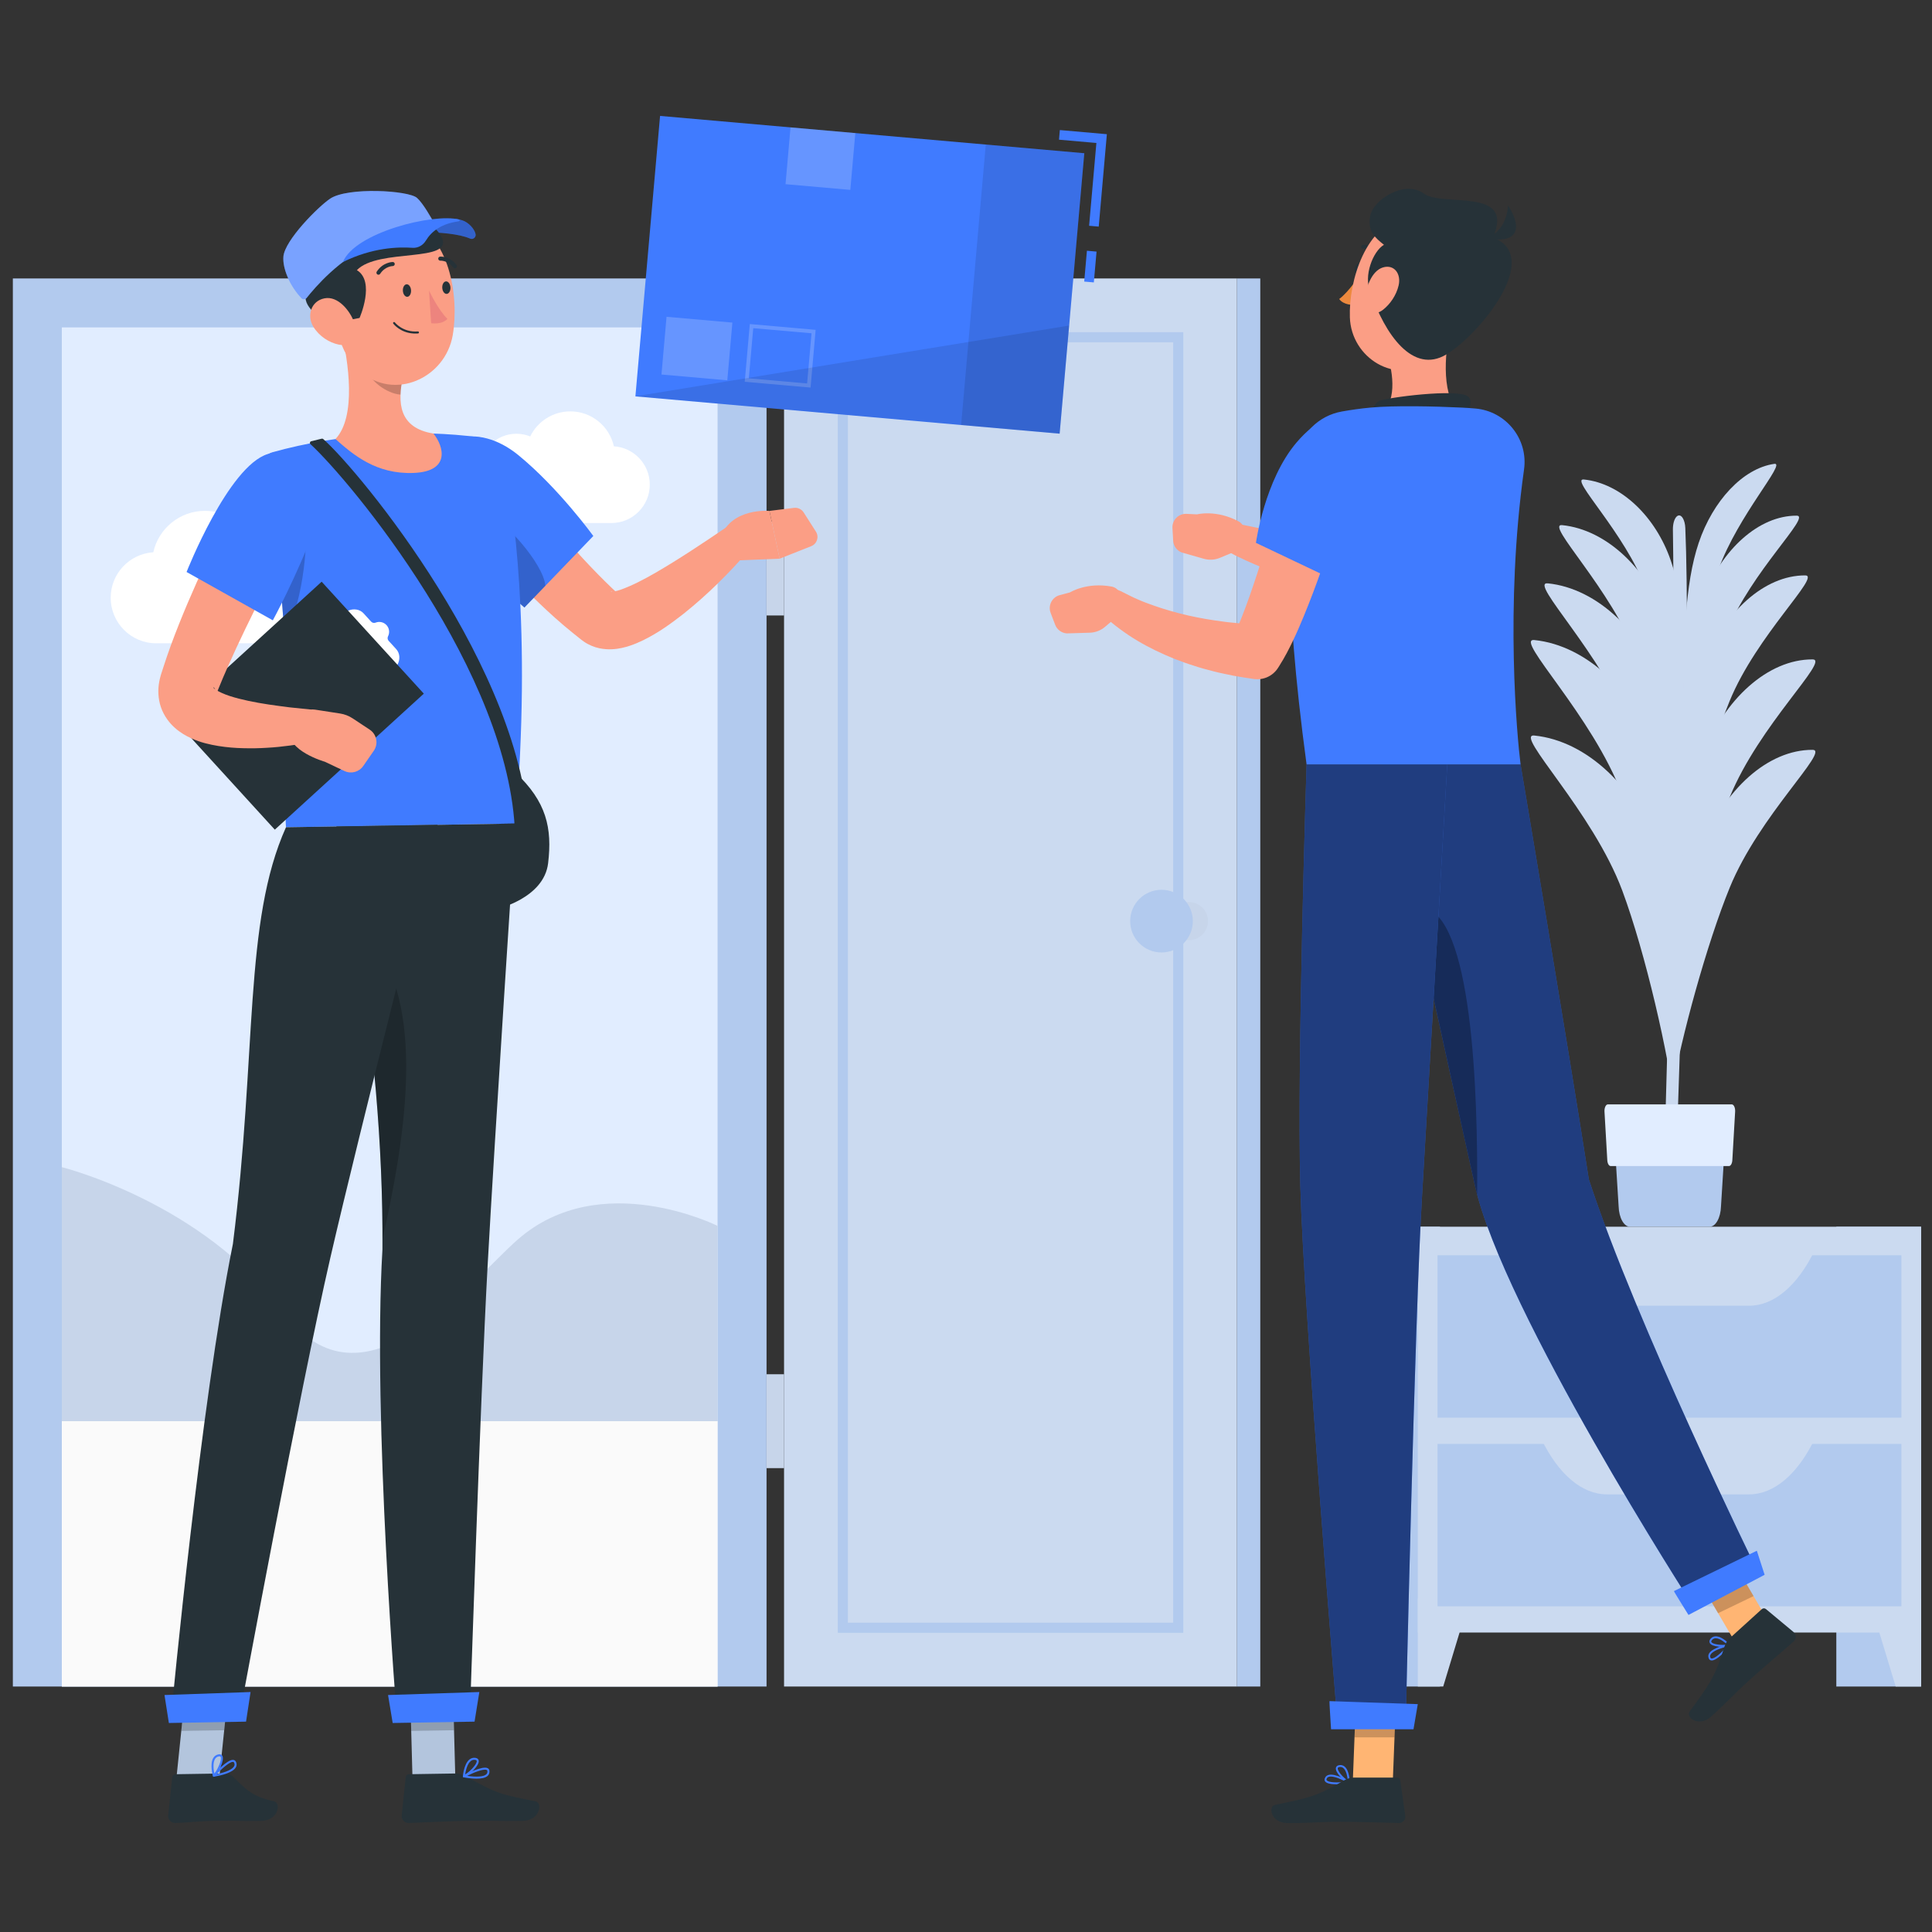
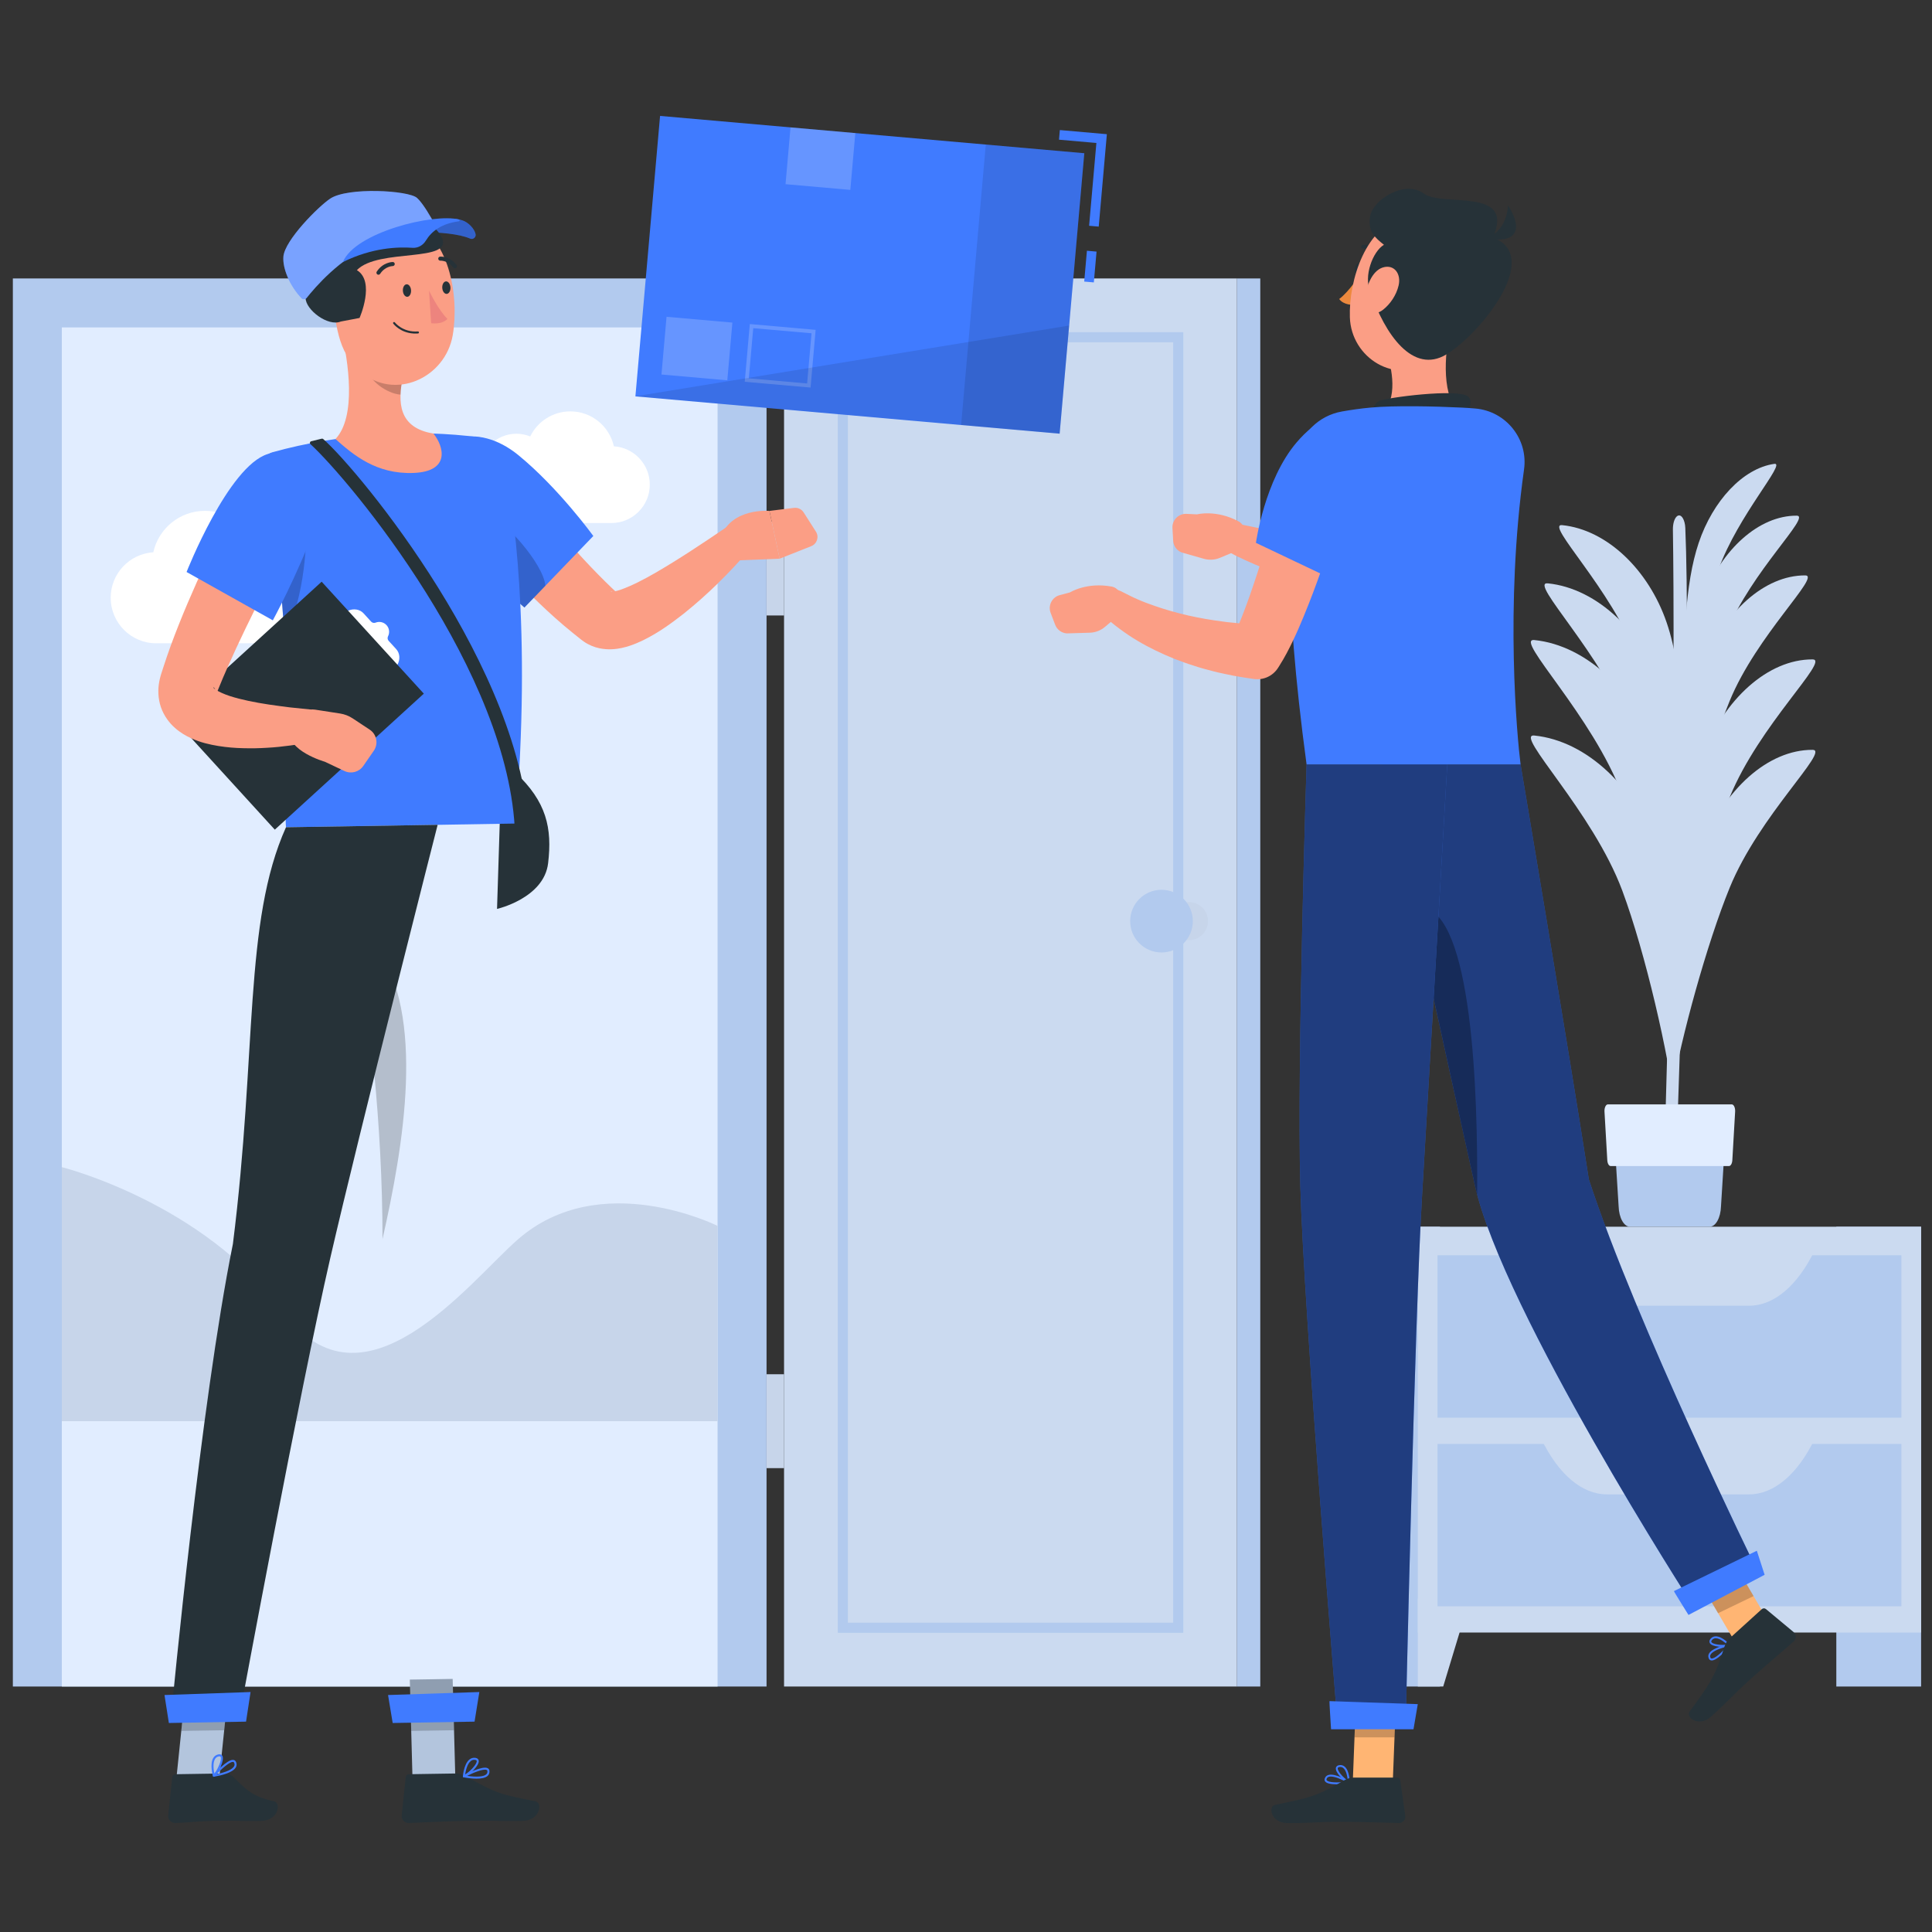
<svg xmlns="http://www.w3.org/2000/svg" width="200" height="200" viewBox="0 0 200 200" fill="none">
  <rect x="0" y="0" width="200" height="200" fill="#333333" stroke="none" />
  <path d="M79.353 174.589L79.353 28.825L1.331 28.825L1.331 174.589L79.353 174.589Z" fill="#B2CAEE" />
  <path d="M81.167 63.713V53.993H79.355V63.713H81.167Z" fill="#C7D5EA" />
  <path d="M81.167 151.981V142.261H79.355V151.981H81.167Z" fill="#C7D5EA" />
  <path d="M128.053 174.588L128.053 28.825L81.165 28.825L81.165 174.588H128.053Z" fill="#CBDAF0" />
  <path d="M121.971 168.505L121.971 34.908L87.25 34.908L87.25 168.505H121.971Z" stroke="#B2CAEE" stroke-width="1.046" stroke-miterlimit="10" />
  <path d="M130.463 174.589L130.463 28.825H128.053L128.053 174.589H130.463Z" fill="#B2CAEE" />
  <path d="M74.284 33.894H6.4V174.588H74.284V33.894Z" fill="#E1EDFF" />
  <path d="M32.374 60.126C32.353 57.639 30.332 55.63 27.84 55.63C27.24 55.63 26.667 55.748 26.143 55.959C25.252 54.137 23.381 52.883 21.217 52.883C18.6 52.883 16.413 54.718 15.869 57.172C13.407 57.331 11.459 59.376 11.459 61.877C11.459 64.482 13.571 66.594 16.176 66.594H31.184C33.031 66.594 34.528 65.097 34.528 63.251C34.527 61.824 33.633 60.606 32.374 60.126Z" fill="white" />
  <path d="M49.634 48.692C49.651 46.596 51.356 44.902 53.456 44.902C53.962 44.902 54.445 45.001 54.887 45.179C55.638 43.643 57.215 42.586 59.039 42.586C61.246 42.586 63.09 44.133 63.549 46.202C65.624 46.335 67.266 48.059 67.266 50.168C67.266 52.364 65.486 54.144 63.29 54.144H50.638C49.081 54.144 47.819 52.883 47.819 51.326C47.819 50.123 48.573 49.096 49.634 48.692Z" fill="white" />
-   <path d="M74.284 147.12H6.4V174.588H74.284V147.12Z" fill="#FAFAFA" />
  <path d="M53.601 128.313C48.565 132.721 37.587 147.12 29.336 135.804C21.085 124.488 6.4 120.822 6.4 120.822V147.12H74.284V126.904C74.284 126.904 62.161 120.822 53.601 128.313Z" fill="#C7D5EA" />
  <path d="M125.048 95.355C125.048 96.444 124.165 97.327 123.076 97.327C121.987 97.327 121.104 96.444 121.104 95.355C121.104 94.265 121.987 93.382 123.076 93.382C124.165 93.382 125.048 94.265 125.048 95.355Z" fill="#C7D5EA" />
  <path d="M123.482 95.354C123.482 97.146 122.03 98.599 120.238 98.599C118.447 98.599 116.994 97.146 116.994 95.354C116.994 93.562 118.447 92.11 120.238 92.11C122.03 92.11 123.482 93.562 123.482 95.354Z" fill="#B2CAEE" />
  <path d="M173.387 122.774C174.317 101.251 174.965 66.327 174.462 54.645C174.445 54.24 174.348 53.875 174.201 53.635C173.767 52.929 173.16 53.641 173.178 54.838C173.267 60.626 173.368 75.092 172.816 100.049C172.542 112.472 172.146 120.979 172.417 122.774H173.387Z" fill="#CBDAF0" />
  <path d="M176.253 78.214C178.475 72.384 183.016 68.239 187.643 68.261C189.46 68.27 182.116 75.042 179.063 82.517C176.69 88.323 174.016 98.09 173.106 103.512C173.695 92.104 174.03 84.044 176.253 78.214Z" fill="#CBDAF0" />
  <path d="M171.605 78.155C169.405 71.744 164.326 66.814 158.831 66.257C156.674 66.038 164.882 74.083 167.945 82.329C170.324 88.734 172.764 99.344 173.435 105.161C173.596 93.088 173.805 84.566 171.605 78.155Z" fill="#CBDAF0" />
  <path d="M176.253 87.576C178.475 81.746 183.016 77.601 187.643 77.623C189.46 77.632 182.116 84.404 179.063 91.879C176.69 97.685 174.016 107.453 173.106 112.875C173.695 101.467 174.03 93.406 176.253 87.576Z" fill="#CBDAF0" />
  <path d="M171.605 88.041C169.405 81.629 164.326 76.7 158.831 76.142C156.674 75.924 164.882 83.969 167.945 92.214C170.324 98.62 172.764 109.23 173.435 115.047C173.596 102.973 173.805 94.452 171.605 88.041Z" fill="#CBDAF0" />
  <path d="M175.851 56.19C177.307 51.861 180.424 48.478 183.679 48.018C184.957 47.837 179.917 53.356 177.906 58.928C176.345 63.256 174.643 70.401 174.104 74.309C174.308 66.224 174.395 60.52 175.851 56.19Z" fill="#CBDAF0" />
-   <path d="M172.957 58.022C171.406 53.504 167.827 50.029 163.955 49.637C162.434 49.483 168.219 55.153 170.377 60.964C172.054 65.478 173.773 72.956 174.247 77.055C174.36 68.546 174.507 62.54 172.957 58.022Z" fill="#CBDAF0" />
  <path d="M176.351 61.81C178.233 56.873 182.078 53.364 185.996 53.382C187.534 53.389 181.316 59.124 178.73 65.453C176.721 70.37 174.457 78.641 173.687 83.231C174.185 73.572 174.469 66.747 176.351 61.81Z" fill="#CBDAF0" />
  <path d="M172.528 64.437C170.665 59.008 166.364 54.834 161.711 54.362C159.884 54.177 166.834 60.989 169.428 67.971C171.443 73.395 173.509 82.379 174.077 87.305C174.213 77.082 174.391 69.867 172.528 64.437Z" fill="#CBDAF0" />
  <path d="M176.477 68.658C178.508 63.332 182.656 59.545 186.883 59.565C188.542 59.572 181.834 65.76 179.044 72.588C176.877 77.893 174.433 86.816 173.603 91.769C174.14 81.347 174.446 73.984 176.477 68.658Z" fill="#CBDAF0" />
  <path d="M172.234 71.575C170.166 65.546 165.39 60.911 160.224 60.387C158.196 60.182 165.913 67.746 168.792 75.499C171.03 81.521 173.324 91.497 173.955 96.967C174.106 85.615 174.303 77.603 172.234 71.575Z" fill="#CBDAF0" />
  <path d="M167.23 119.592L167.559 124.878C167.595 126.063 168.108 126.989 168.729 126.989H176.987C177.608 126.989 178.122 126.063 178.157 124.878L178.486 119.592C178.524 118.306 177.989 117.222 177.316 117.222H168.401C167.726 117.222 167.192 118.306 167.23 119.592Z" fill="#B2CAEE" />
  <path d="M166.737 120.71H178.979C179.159 120.71 179.31 120.451 179.33 120.11L179.62 115.073C179.643 114.674 179.48 114.325 179.27 114.325H166.446C166.237 114.325 166.073 114.674 166.096 115.073L166.387 120.11C166.407 120.451 166.557 120.71 166.737 120.71Z" fill="#E1EDFF" />
  <path d="M198.872 126.99H190.095V174.589H198.872V126.99Z" fill="#B2CAEE" />
-   <path d="M196.241 174.588H198.873V165.48H193.482L196.241 174.588Z" fill="#CBDAF0" />
  <path d="M149.067 126.99H140.289V174.589H149.067V126.99Z" fill="#B2CAEE" />
  <path d="M198.872 126.99H146.77V168.999H198.872V126.99Z" fill="#CBDAF0" />
  <path d="M149.401 174.588H146.77V165.48H152.16L149.401 174.588Z" fill="#CBDAF0" />
  <path d="M196.831 129.946H148.812V146.756H196.831V129.946Z" fill="#B2CAEE" />
  <path d="M181.066 135.17H166.345C163.778 135.17 161.323 133.096 159.558 129.435H187.854C186.088 133.096 183.633 135.17 181.066 135.17Z" fill="#CBDAF0" />
  <path d="M196.831 149.473H148.812V166.283H196.831V149.473Z" fill="#B2CAEE" />
  <path d="M181.066 154.697H166.345C163.778 154.697 161.323 152.623 159.558 148.962H187.854C186.088 152.623 183.633 154.697 181.066 154.697Z" fill="#CBDAF0" />
  <path d="M141.031 27.907C140.964 28.234 140.737 28.464 140.523 28.421C140.308 28.377 140.189 28.077 140.256 27.749C140.322 27.421 140.55 27.192 140.764 27.235C140.978 27.279 141.098 27.58 141.031 27.907Z" fill="#263238" />
  <path d="M140.766 28.47C140.766 28.47 139.638 30.208 138.633 30.953C139.102 31.611 140.137 31.564 140.137 31.564L140.766 28.47Z" fill="#ED893E" />
  <path d="M142.599 26.332C142.646 26.332 142.694 26.315 142.732 26.28C142.812 26.207 142.817 26.083 142.742 26.003C142.006 25.206 141.112 25.347 141.073 25.354C140.967 25.372 140.895 25.473 140.913 25.58C140.931 25.687 141.034 25.758 141.139 25.741C141.168 25.736 141.867 25.633 142.455 26.269C142.493 26.311 142.546 26.332 142.599 26.332Z" fill="#263238" />
  <path d="M150.123 33.865C149.528 36.895 149.17 41.093 151.29 43.115C151.29 43.115 150.461 46.188 144.831 46.188C138.64 46.188 141.853 43.491 141.853 43.491C144.426 42.692 144.404 39.761 143.815 37.407L150.123 33.865Z" fill="#FB9E85" />
  <path d="M141.343 44.033C141.343 44.033 142.031 41.893 142.733 41.525C143.436 41.156 150.931 40.191 151.962 41.042C152.993 41.894 150.669 44.63 150.669 44.63L141.343 44.033Z" fill="#263238" />
  <path d="M138.358 184.708C137.826 184.708 137.319 184.635 137.166 184.396C137.113 184.313 137.077 184.171 137.209 183.968C137.284 183.854 137.395 183.777 137.539 183.738C138.243 183.55 139.623 184.375 139.682 184.411C139.716 184.431 139.732 184.472 139.722 184.511C139.712 184.552 139.678 184.584 139.638 184.592C139.369 184.645 138.852 184.708 138.358 184.708ZM137.766 183.905C137.697 183.905 137.633 183.912 137.575 183.928C137.482 183.952 137.416 183.997 137.372 184.065C137.293 184.187 137.312 184.247 137.335 184.282C137.506 184.55 138.552 184.556 139.331 184.447C138.963 184.25 138.25 183.905 137.766 183.905Z" fill="#407BFF" />
  <path d="M139.619 184.594C139.605 184.594 139.592 184.591 139.58 184.585C139.098 184.361 138.181 183.465 138.295 182.997C138.321 182.887 138.411 182.75 138.683 182.723C138.886 182.702 139.063 182.759 139.213 182.891C139.704 183.324 139.725 184.439 139.726 184.487C139.726 184.522 139.708 184.556 139.678 184.576C139.66 184.588 139.64 184.594 139.619 184.594ZM138.746 182.915C138.726 182.915 138.707 182.916 138.687 182.918C138.508 182.936 138.492 183.006 138.486 183.028C138.418 183.309 139.034 184.013 139.518 184.32C139.492 183.994 139.399 183.327 139.076 183.043C138.979 182.957 138.87 182.915 138.746 182.915Z" fill="#407BFF" />
  <path d="M144.18 184.496H140.039L140.409 174.904H144.551L144.18 184.496Z" fill="#FFB573" />
  <path d="M140.105 184.016H144.628C144.798 184.016 144.934 184.134 144.957 184.299L145.475 187.981C145.529 188.362 145.21 188.724 144.82 188.717C143.191 188.689 140.84 188.594 138.79 188.594C136.392 188.594 136.091 188.724 133.279 188.724C131.578 188.724 131.247 187.005 131.971 186.85C135.269 186.141 136.14 186.065 139.081 184.338C139.4 184.151 139.748 184.016 140.105 184.016Z" fill="#263238" />
  <path d="M128.224 53.976C128.584 54.168 128.813 54.542 128.827 54.949L128.857 55.874C128.873 56.347 128.594 56.781 128.157 56.964L126.298 57.742C125.766 57.965 125.173 58.001 124.618 57.843L122.32 57.19C121.82 56.99 121.479 56.518 121.448 55.979L121.372 54.665C121.325 53.841 122.001 53.157 122.826 53.195L123.919 53.246C123.919 53.246 125.891 52.728 128.224 53.976Z" fill="#FB9E85" />
  <path d="M156.568 49.943C155.823 51.205 154.951 52.411 154.008 53.572C153.054 54.723 152 55.809 150.868 56.783C148.61 58.757 146.11 60.262 143.705 61.574L143.482 61.695C142.951 61.984 142.359 62.059 141.81 61.95C140.569 61.703 139.335 61.414 138.104 61.111C136.873 60.8 135.651 60.458 134.434 60.079C133.219 59.695 132.011 59.283 130.816 58.81C130.219 58.571 129.628 58.315 129.037 58.047C128.433 57.778 127.885 57.512 127.234 57.149C126.481 56.73 126.212 55.779 126.631 55.027C126.971 54.419 127.656 54.126 128.304 54.258L128.453 54.289L130.141 54.634C130.725 54.748 131.319 54.841 131.91 54.943C133.093 55.144 134.286 55.323 135.479 55.49C136.67 55.668 137.872 55.806 139.068 55.959L142.67 56.366L140.775 56.742C142.961 55.276 144.976 53.816 146.702 52.174C147.563 51.348 148.367 50.484 149.115 49.558C149.876 48.642 150.555 47.648 151.234 46.632L151.253 46.603C152.217 45.161 154.166 44.773 155.608 45.736C156.999 46.665 157.405 48.519 156.568 49.943Z" fill="#FB9E85" />
  <path d="M134.176 47.281C133.33 51.756 132.799 60.944 135.257 79.142H157.41C157.056 76.344 155.771 62.8 157.768 48.598C158.212 45.442 155.897 42.559 152.721 42.289C152.247 42.249 151.767 42.215 151.29 42.193C148.46 42.056 144.362 41.966 141.873 42.193C140.834 42.288 139.814 42.438 138.906 42.599C136.511 43.023 134.628 44.892 134.176 47.281Z" fill="#407BFF" />
  <path opacity="0.2" d="M140.409 174.907L140.218 179.851H144.361L144.553 174.907H140.409Z" fill="black" />
  <path d="M152.091 29.432C151.027 33.403 150.606 35.781 148.156 37.432C144.47 39.915 139.881 37.065 139.738 32.856C139.609 29.069 141.37 23.212 145.631 22.412C149.83 21.623 153.155 25.462 152.091 29.432Z" fill="#FB9E85" />
  <path d="M141.854 30.18C141.145 28.613 142.098 26.034 143.266 25.34C142.405 24.647 141.517 23.966 141.854 22.308C142.19 20.65 145.449 18.59 147.385 20.035C149.322 21.48 156.885 19.297 154.548 24.585C159.774 26.552 153.165 34.629 149.722 36.693C146.279 38.757 143.374 34.669 141.854 30.18Z" fill="#263238" />
  <path d="M153.841 24.647C153.841 24.647 155.9 24.155 156.116 21.265C157.807 23.939 156.823 25.262 153.841 24.647Z" fill="#263238" />
  <path d="M144.786 29.541C144.544 30.59 143.884 31.504 143.183 32.057C142.127 32.888 141.301 32.121 141.344 30.899C141.384 29.8 141.98 28.043 143.159 27.685C144.321 27.333 145.063 28.341 144.786 29.541Z" fill="#FB9E85" />
  <path d="M183.927 169.31L180.257 171.081L175.301 162.649L178.971 160.877L183.927 169.31Z" fill="#FFB573" />
  <path d="M178.197 171.309C177.804 171.667 177.379 171.953 177.106 171.879C177.01 171.853 176.888 171.772 176.85 171.533C176.828 171.399 176.858 171.266 176.939 171.141C177.335 170.529 178.911 170.212 178.978 170.198C179.017 170.191 179.056 170.21 179.076 170.247C179.096 170.283 179.092 170.33 179.067 170.363C178.904 170.582 178.564 170.976 178.197 171.309ZM177.22 171.112C177.169 171.159 177.126 171.207 177.093 171.258C177.041 171.338 177.022 171.416 177.035 171.496C177.058 171.639 177.113 171.67 177.153 171.681C177.46 171.765 178.238 171.066 178.742 170.462C178.337 170.563 177.578 170.787 177.22 171.112Z" fill="#407BFF" />
  <path d="M179.053 170.377C179.044 170.387 179.031 170.393 179.019 170.397C178.511 170.555 177.23 170.508 177 170.085C176.946 169.985 176.92 169.824 177.103 169.621C177.239 169.47 177.409 169.393 177.609 169.389C178.264 169.38 179.029 170.192 179.061 170.226C179.085 170.252 179.094 170.289 179.086 170.324C179.079 170.345 179.068 170.364 179.053 170.377ZM177.278 169.721C177.264 169.734 177.25 169.749 177.236 169.764C177.117 169.896 177.15 169.959 177.162 169.98C177.3 170.234 178.229 170.341 178.794 170.242C178.556 170.019 178.038 169.587 177.608 169.594C177.479 169.596 177.37 169.638 177.278 169.721Z" fill="#407BFF" />
  <path d="M179.026 169.623L182.375 166.582C182.501 166.468 182.681 166.463 182.809 166.57L185.667 168.948C185.963 169.194 185.97 169.676 185.677 169.934C184.452 171.009 182.648 172.518 181.129 173.896C179.354 175.508 179.219 175.807 177.137 177.697C175.878 178.84 174.477 177.79 174.909 177.188C176.874 174.446 177.468 173.805 178.485 170.549C178.595 170.196 178.762 169.863 179.026 169.623Z" fill="#263238" />
  <path opacity="0.2" d="M175.304 162.65L177.857 166.997L181.529 165.226L178.975 160.878L175.304 162.65Z" fill="black" />
  <path d="M143.114 79.142C143.114 79.142 150.046 110.956 152.696 122.765C155.599 135.698 175.127 166.029 175.127 166.029L181.866 162.504C181.866 162.504 169.333 136.946 164.478 122.098C162.322 108.245 157.409 79.141 157.409 79.141H143.114V79.142Z" fill="#407BFF" />
  <path opacity="0.5" d="M143.114 79.142C143.114 79.142 150.046 110.956 152.696 122.765C155.599 135.698 175.127 166.029 175.127 166.029L181.866 162.504C181.866 162.504 169.333 136.946 164.478 122.098C162.322 108.245 157.409 79.141 157.409 79.141H143.114V79.142Z" fill="black" />
  <path d="M173.285 164.709C173.255 164.725 174.792 167.179 174.792 167.179L182.673 163.022L181.867 160.533L173.285 164.709Z" fill="#407BFF" />
  <path opacity="0.3" d="M147.188 93.886C152.403 94.582 153.003 112.953 152.913 123.735C152.84 123.394 152.762 123.069 152.695 122.763C151.249 116.316 148.527 103.891 146.352 93.945C146.606 93.863 146.888 93.846 147.188 93.886Z" fill="black" />
  <path d="M135.256 79.142C135.256 79.142 134.259 110.126 134.607 122.74C134.968 135.86 138.495 178.893 138.495 178.893H145.511C145.511 178.893 146.444 136.645 147.214 123.742C148.054 109.677 149.818 79.142 149.818 79.142H135.256Z" fill="#407BFF" />
  <path opacity="0.5" d="M135.256 79.142C135.256 79.142 134.259 110.126 134.607 122.74C134.968 135.86 138.495 178.893 138.495 178.893H145.511C145.511 178.893 146.444 136.645 147.214 123.742C148.054 109.677 149.818 79.142 149.818 79.142H135.256Z" fill="black" />
  <path d="M137.632 176.099C137.599 176.099 137.79 179.012 137.79 179.012H146.325L146.768 176.412L137.632 176.099Z" fill="#407BFF" />
  <path d="M115.086 60.723C115.487 60.797 115.819 61.085 115.955 61.469L116.262 62.341C116.42 62.788 116.286 63.286 115.924 63.593L114.386 64.895C113.946 65.268 113.392 65.481 112.815 65.498L110.428 65.569C109.89 65.529 109.423 65.181 109.231 64.677L108.762 63.447C108.468 62.676 108.906 61.82 109.703 61.608L110.761 61.327C110.763 61.326 112.485 60.238 115.086 60.723Z" fill="#FB9E85" />
  <path d="M139.989 48.719C139.534 50.412 139.024 52.089 138.514 53.772C137.991 55.45 137.451 57.127 136.858 58.795C136.274 60.467 135.651 62.132 134.961 63.8C134.616 64.635 134.259 65.474 133.851 66.318C133.445 67.165 133.021 68.008 132.425 68.944L132.3 69.141C131.741 70.019 130.73 70.436 129.764 70.284C129.068 70.174 128.371 70.082 127.68 69.949C126.99 69.796 126.299 69.676 125.616 69.493C124.931 69.321 124.252 69.138 123.58 68.911C122.905 68.706 122.24 68.457 121.581 68.205C120.267 67.672 118.983 67.064 117.758 66.336C117.145 65.97 116.55 65.576 115.97 65.145C115.679 64.937 115.395 64.708 115.11 64.478C114.969 64.357 114.832 64.24 114.691 64.109C114.545 63.975 114.429 63.864 114.24 63.68C113.629 63.084 113.618 62.106 114.214 61.494C114.695 61.001 115.425 60.898 116.01 61.19L116.261 61.316L116.984 61.678C117.25 61.807 117.516 61.938 117.795 62.055C118.342 62.3 118.918 62.506 119.49 62.708C120.637 63.112 121.814 63.44 123.001 63.715C124.192 63.983 125.395 64.191 126.608 64.344C127.21 64.437 127.826 64.471 128.432 64.538L130.265 64.653L127.604 65.994C127.903 65.439 128.225 64.708 128.516 63.964C128.809 63.217 129.101 62.443 129.377 61.655C129.928 60.078 130.448 58.459 130.961 56.833L132.462 51.919L133.956 46.976C134.458 45.316 136.21 44.377 137.87 44.879C139.496 45.371 140.43 47.064 139.995 48.693L139.989 48.719Z" fill="#FB9E85" />
  <path d="M143.419 46.98C145.072 52.445 137.885 59.938 137.885 59.938L130.014 56.196C130.014 56.196 130.901 49.694 134.227 45.797C138.336 40.984 142.16 42.821 143.419 46.98Z" fill="#407BFF" />
  <path d="M53.349 79.966C56.587 82.995 57.172 85.731 56.741 89.359C56.31 92.986 51.453 94.092 51.453 94.092L51.873 80.812L53.349 79.966Z" fill="#263238" />
  <path d="M42.703 184.174L47.136 184.104L46.859 173.801L42.427 173.87L42.703 184.174Z" fill="#B3C5DD" />
  <path d="M47.187 183.591L42.345 183.666C42.163 183.669 42.021 183.797 42.002 183.976L41.581 187.937C41.537 188.348 41.892 188.731 42.31 188.717C44.053 188.66 46.565 188.518 48.761 188.483C51.328 188.442 51.078 188.548 54.088 188.5C55.909 188.472 56.202 186.621 55.421 186.466C51.864 185.76 51.506 185.723 48.295 183.919C47.947 183.723 47.57 183.584 47.187 183.591Z" fill="#263238" />
  <path d="M51.892 47.894C53.683 50.12 55.583 52.416 57.481 54.609C59.385 56.809 61.341 58.964 63.368 60.899L63.749 61.257L63.94 61.437L64.035 61.527C64.039 61.531 64.06 61.55 64.051 61.542L64.016 61.514L63.942 61.463C63.746 61.331 63.532 61.267 63.411 61.246C63.293 61.222 63.218 61.238 63.219 61.244C63.2 61.264 63.373 61.266 63.573 61.228C63.779 61.191 64.035 61.12 64.304 61.026C65.398 60.635 66.659 59.987 67.873 59.282C70.323 57.863 72.811 56.2 75.23 54.556L77.484 57.015C75.435 59.376 73.27 61.528 70.782 63.523C69.517 64.505 68.228 65.469 66.569 66.283C66.149 66.487 65.702 66.681 65.187 66.852C64.666 67.017 64.097 67.178 63.328 67.211C62.954 67.229 62.503 67.204 62.018 67.101C61.531 66.998 60.968 66.778 60.464 66.434L60.276 66.299L60.146 66.199L60.028 66.105L59.793 65.917L59.322 65.541C58.071 64.535 56.899 63.481 55.775 62.398C54.637 61.324 53.564 60.206 52.506 59.079C50.395 56.805 48.441 54.494 46.545 51.983L51.892 47.894Z" fill="#FB9E85" />
  <path d="M44.169 49.762C43.839 54.042 54.288 62.892 54.288 62.892L61.421 55.485C61.421 55.485 57.839 50.535 53.665 47.119C49.379 43.611 44.532 45.066 44.169 49.762Z" fill="#407BFF" />
  <path opacity="0.2" d="M50.173 53.2C52.022 53.51 56.296 58.398 56.456 60.643L54.288 62.892C54.288 62.892 50.263 59.483 47.29 55.872C48.141 54.371 49.196 53.037 50.173 53.2Z" fill="black" />
  <path d="M75.626 58.039L80.711 57.834L79.653 52.889C79.653 52.889 75.719 52.526 74.606 55.623L75.626 58.039Z" fill="#FB9E85" />
  <path d="M84.464 55.035L83.189 53.039C82.976 52.707 82.592 52.526 82.201 52.574L79.652 52.889L80.71 57.834L83.979 56.538C84.577 56.3 84.811 55.576 84.464 55.035Z" fill="#FB9E85" />
  <path opacity="0.2" d="M46.858 173.804L47.001 179.114L42.567 179.184L42.424 173.874L46.858 173.804Z" fill="black" />
  <path d="M49.659 45.277C43.173 44.399 35.19 44.862 28.221 46.813C27.431 47.035 26.958 47.832 27.139 48.632C30.865 65.083 29.318 82.114 29.605 85.638C29.605 85.638 53.363 85.255 53.364 85.253C55.059 64.972 53.11 52.247 52.161 47.6C51.91 46.368 50.904 45.445 49.659 45.277Z" fill="#407BFF" />
  <path d="M33.302 45.412L32.215 45.679C32.08 45.712 32.033 45.882 32.136 45.976C36.262 49.768 52.835 69.665 53.316 86.407H54.748C54.26 69.415 37.26 48.807 33.458 45.448C33.415 45.41 33.358 45.398 33.302 45.412Z" fill="#263238" />
  <path opacity="0.2" d="M31.59 54.471C31.954 56.104 31.185 63.552 29.411 65.389C29.269 63.004 29.053 60.514 28.74 57.969L31.59 54.471Z" fill="black" />
  <path d="M35.314 34.225C36.069 37.419 36.922 43.119 34.727 45.45C36.557 47.07 38.94 49.11 42.804 48.959C46.667 48.808 45.941 46.203 44.871 44.882C41.216 44.288 41.167 41.608 41.706 39.044L35.314 34.225Z" fill="#FB9E85" />
  <path opacity="0.2" d="M37.92 36.192L41.704 39.041C41.574 39.648 41.479 40.262 41.458 40.852C40.066 40.755 38.109 39.381 37.91 37.946C37.81 37.231 37.815 36.536 37.92 36.192Z" fill="black" />
  <path d="M34.237 29.377C34.794 33.745 34.898 36.331 37.262 38.418C40.819 41.558 46.108 39.145 46.869 34.688C47.554 30.675 46.529 24.206 42.117 22.78C37.771 21.375 33.681 25.009 34.237 29.377Z" fill="#FB9E85" />
  <path d="M47.888 22.819C48.506 23.032 49.115 23.682 49.232 24.234C49.3 24.561 48.98 24.831 48.673 24.7C46.315 23.692 40.659 24.11 40.659 24.11C40.659 24.11 45.566 22.02 47.888 22.819Z" fill="#407BFF" />
  <path opacity="0.2" d="M47.888 22.819C48.506 23.032 49.115 23.682 49.232 24.234C49.3 24.561 48.98 24.831 48.673 24.7C46.315 23.692 40.659 24.11 40.659 24.11C40.659 24.11 45.566 22.02 47.888 22.819Z" fill="black" />
  <path d="M35.284 33.283L37.22 32.916C37.22 32.916 38.883 29.141 36.943 27.965C39.163 25.65 47.019 27.248 45.724 24.555C44.66 22.341 39.702 21.023 35.787 22.474C31.871 23.924 32.315 25.768 32.315 25.768C32.315 25.768 29.228 28.102 31.635 30.852C31.641 32.063 33.946 33.838 35.284 33.283Z" fill="#263238" />
  <path d="M31.209 30.864C31.358 31.023 31.616 31.005 31.751 30.834C32.553 29.816 35.217 26.677 38.536 25.354C41.462 24.186 43.771 23.944 44.794 23.897C45.06 23.885 45.219 23.601 45.093 23.366C44.659 22.561 43.8 21.051 43.171 20.488C42.295 19.704 36.018 19.347 34.189 20.557C32.958 21.372 29.475 24.869 29.337 26.562C29.238 27.757 29.964 29.546 31.209 30.864Z" fill="#407BFF" />
  <path opacity="0.3" d="M31.209 30.864C31.358 31.023 31.616 31.005 31.751 30.834C32.553 29.816 35.217 26.677 38.536 25.354C41.462 24.186 43.771 23.944 44.794 23.897C45.06 23.885 45.219 23.601 45.093 23.366C44.659 22.561 43.8 21.051 43.171 20.488C42.295 19.704 36.018 19.347 34.189 20.557C32.958 21.372 29.475 24.869 29.337 26.562C29.238 27.757 29.964 29.546 31.209 30.864Z" fill="white" />
  <path d="M35.497 27.123C38.578 25.612 41.211 25.552 42.707 25.653C43.266 25.69 43.783 25.4 44.075 24.921C44.682 23.928 45.702 23.149 47.489 22.91C47.594 22.896 47.611 22.747 47.509 22.721C44.82 22.056 36.74 24.081 35.497 27.123Z" fill="#407BFF" />
-   <path d="M32.44 33.829C33.059 34.837 34.089 35.462 35.043 35.669C36.477 35.979 37.12 34.674 36.66 33.366C36.245 32.188 34.999 30.607 33.59 30.883C32.2 31.156 31.732 32.675 32.44 33.829Z" fill="#FB9E85" />
-   <path d="M39.59 129.341C39.769 107.004 34.825 85.553 34.825 85.553L53.348 85.254C53.348 85.254 51.218 117.516 50.477 131.028C49.709 145.078 48.631 178.063 48.631 178.063L41.111 178.177C41.111 178.177 38.55 146.969 39.59 129.341Z" fill="#263238" />
  <path opacity="0.2" d="M38.856 97.843C44.135 105.07 41.761 118.666 39.597 128.272C39.603 116.331 38.192 104.738 36.902 96.648L38.856 97.843Z" fill="black" />
  <path d="M40.171 175.468L40.65 178.363L49.126 178.223L49.621 175.158L40.171 175.468Z" fill="#407BFF" />
  <path d="M41.706 30.108C41.73 30.466 41.938 30.741 42.172 30.724C42.405 30.707 42.575 30.403 42.552 30.045C42.529 29.688 42.32 29.412 42.087 29.43C41.853 29.447 41.683 29.751 41.706 30.108Z" fill="#263238" />
  <path d="M45.783 29.808C45.807 30.165 46.015 30.441 46.249 30.423C46.482 30.405 46.653 30.102 46.629 29.745C46.606 29.387 46.398 29.112 46.164 29.13C45.931 29.147 45.76 29.45 45.783 29.808Z" fill="#263238" />
  <path d="M44.412 30.081C44.412 30.081 45.36 32.082 46.319 33.01C45.726 33.647 44.633 33.457 44.633 33.457L44.412 30.081Z" fill="#ED847E" />
  <path d="M42.807 34.525C41.435 34.443 40.742 33.546 40.711 33.504C40.676 33.458 40.685 33.392 40.731 33.357C40.778 33.321 40.844 33.33 40.879 33.376C40.886 33.387 41.696 34.427 43.26 34.311C43.319 34.307 43.368 34.35 43.372 34.408C43.376 34.466 43.332 34.517 43.274 34.521C43.11 34.533 42.954 34.534 42.807 34.525Z" fill="#263238" />
  <path d="M39.164 28.44C39.129 28.437 39.094 28.427 39.062 28.406C38.965 28.343 38.938 28.213 39.003 28.115C39.643 27.138 40.614 27.122 40.656 27.122C40.772 27.122 40.865 27.216 40.865 27.332C40.864 27.447 40.77 27.542 40.654 27.543C40.622 27.544 39.865 27.564 39.354 28.344C39.31 28.41 39.237 28.445 39.164 28.44Z" fill="#263238" />
  <path d="M47.102 27.781C47.034 27.785 46.966 27.755 46.923 27.696C46.375 26.952 45.618 26.982 45.586 26.984C45.471 26.99 45.372 26.901 45.367 26.786C45.361 26.67 45.45 26.571 45.565 26.564C45.607 26.562 46.577 26.512 47.263 27.445C47.332 27.539 47.312 27.67 47.217 27.74C47.182 27.766 47.142 27.779 47.102 27.781Z" fill="#263238" />
  <path d="M47.99 183.986C47.953 183.973 47.925 183.941 47.919 183.902C47.912 183.858 47.934 183.814 47.974 183.793C48.173 183.686 49.944 182.753 50.489 183.045C50.594 183.101 50.655 183.197 50.667 183.322C50.686 183.531 50.623 183.705 50.478 183.837C49.998 184.276 48.722 184.121 48.005 183.989C48 183.988 47.995 183.987 47.99 183.986ZM50.35 183.214C50.013 183.103 49.051 183.487 48.353 183.834C49.336 183.982 50.066 183.928 50.335 183.681C50.43 183.595 50.47 183.483 50.456 183.341C50.452 183.286 50.431 183.253 50.388 183.23C50.377 183.224 50.364 183.218 50.35 183.214Z" fill="#407BFF" />
  <path d="M47.99 183.986C47.981 183.982 47.971 183.978 47.963 183.972C47.932 183.951 47.915 183.915 47.918 183.878C47.922 183.827 48.022 182.629 48.58 182.156C48.749 182.012 48.945 181.948 49.16 181.967C49.45 181.992 49.536 182.137 49.557 182.255C49.647 182.756 48.6 183.733 48.068 183.982C48.043 183.992 48.016 183.994 47.99 183.986ZM49.25 182.196C49.223 182.187 49.188 182.18 49.142 182.176C48.983 182.162 48.844 182.208 48.716 182.317C48.349 182.627 48.203 183.345 48.152 183.695C48.694 183.358 49.403 182.592 49.349 182.291C49.346 182.273 49.338 182.225 49.25 182.196Z" fill="#407BFF" />
  <path d="M18.252 184.174L22.694 184.104L23.757 173.801L19.316 173.87L18.252 184.174Z" fill="#B3C5DD" />
  <path d="M23.017 183.591L18.175 183.667C17.993 183.669 17.851 183.798 17.832 183.976L17.41 187.937C17.366 188.348 17.721 188.731 18.139 188.717C19.882 188.66 20.431 188.518 22.626 188.483C25.193 188.443 24.008 188.548 27.019 188.501C28.839 188.472 29.131 186.629 28.351 186.466C25.884 185.949 25.237 184.967 24.125 183.919C23.834 183.646 23.4 183.585 23.017 183.591Z" fill="#263238" />
  <path opacity="0.2" d="M23.756 173.804L23.209 179.114L18.766 179.184L19.313 173.874L23.756 173.804Z" fill="black" />
  <path d="M24.108 128.782C26.629 108.818 25.2 95.445 29.605 85.637L45.305 85.384C45.305 85.384 37.252 116.947 34.187 130.245C31.003 144.072 24.956 176.747 24.956 176.747L17.794 176.848C17.794 176.848 20.764 145.321 24.108 128.782Z" fill="#263238" />
  <path d="M17.029 175.468L17.481 178.363L25.471 178.223L25.938 175.158L17.029 175.468Z" fill="#407BFF" />
  <path d="M22.14 183.926C22.101 183.927 22.064 183.907 22.044 183.872C22.023 183.833 22.028 183.784 22.058 183.751C22.209 183.581 23.551 182.097 24.163 182.184C24.281 182.201 24.371 182.27 24.426 182.383C24.516 182.573 24.515 182.758 24.425 182.932C24.125 183.509 22.873 183.801 22.154 183.924C22.15 183.926 22.145 183.926 22.14 183.926ZM24.091 182.391C23.737 182.403 22.966 183.094 22.428 183.659C23.403 183.46 24.07 183.159 24.239 182.835C24.298 182.721 24.297 182.603 24.236 182.474C24.212 182.424 24.182 182.399 24.133 182.393C24.12 182.391 24.106 182.391 24.091 182.391Z" fill="#407BFF" />
  <path d="M22.14 183.926C22.13 183.927 22.12 183.926 22.11 183.923C22.074 183.913 22.046 183.885 22.035 183.849C22.022 183.8 21.705 182.641 22.065 182.006C22.175 181.812 22.337 181.685 22.545 181.628C22.826 181.552 22.956 181.659 23.017 181.762C23.273 182.202 22.625 183.479 22.212 183.895C22.192 183.915 22.166 183.926 22.14 183.926ZM22.708 181.813C22.68 181.814 22.644 181.819 22.601 181.831C22.446 181.873 22.331 181.964 22.249 182.11C22.011 182.527 22.12 183.252 22.193 183.598C22.586 183.096 22.989 182.132 22.835 181.868C22.825 181.852 22.801 181.81 22.708 181.813Z" fill="#407BFF" />
  <path d="M41.134 68.828C41.449 68.27 41.402 67.62 41.017 67.199L40.234 66.341C40.117 66.212 40.089 66.025 40.169 65.87C40.358 65.502 40.31 65.039 40.014 64.715C39.718 64.391 39.262 64.301 38.878 64.456C38.717 64.52 38.533 64.476 38.416 64.348L37.633 63.49C37.247 63.068 36.605 62.962 36.021 63.225L35.787 63.33L38.398 66.191L41.009 69.051L41.134 68.828Z" fill="white" />
  <path d="M43.874 71.807L33.297 60.218L17.871 74.297L28.448 85.886L43.874 71.807Z" fill="#263238" />
  <path d="M31.491 53.082C30.12 55.709 28.73 58.41 27.386 61.081C26.04 63.758 24.715 66.444 23.534 69.13C23.242 69.8 22.943 70.471 22.681 71.137L22.477 71.638L22.426 71.763C22.418 71.781 22.419 71.776 22.414 71.783C22.403 71.795 22.401 71.793 22.398 71.787C22.379 71.778 22.389 71.591 22.3 71.407C22.221 71.22 22.085 71.125 22.087 71.158C22.075 71.183 22.167 71.288 22.33 71.395C22.656 71.613 23.198 71.861 23.791 72.053C24.995 72.442 26.404 72.716 27.829 72.933C28.545 73.036 29.271 73.137 30.004 73.227L32.191 73.452L32.438 76.778C31.617 76.953 30.852 77.069 30.052 77.174C29.259 77.281 28.461 77.366 27.653 77.409C26.845 77.462 26.026 77.475 25.191 77.453C24.355 77.436 23.503 77.369 22.613 77.226C21.721 77.077 20.791 76.882 19.755 76.409C19.24 76.17 18.684 75.858 18.117 75.358C17.559 74.875 16.979 74.131 16.662 73.218C16.344 72.305 16.337 71.331 16.483 70.578C16.518 70.384 16.559 70.197 16.609 70.029L16.681 69.775L16.729 69.631L16.915 69.057C17.158 68.283 17.427 67.538 17.693 66.788C18.79 63.815 20.03 60.961 21.34 58.145C22.67 55.333 24.052 52.597 25.582 49.857L31.491 53.082Z" fill="#FB9E85" />
  <path d="M27.721 46.999C23.62 48.269 19.314 59.213 19.314 59.213L28.243 64.216C28.243 64.216 30.71 59.707 32.651 54.504C34.766 48.835 32.688 45.462 27.721 46.999Z" fill="#407BFF" />
  <path d="M38.272 75.533L36.501 74.362C36.111 74.105 35.67 73.935 35.208 73.863L32.617 73.462C31.915 73.353 31.213 73.659 30.814 74.247L29.93 75.551C29.678 77.742 33.624 78.854 33.624 78.854L35.658 79.816C36.347 80.142 37.171 79.921 37.605 79.293L38.695 77.718C39.191 77 39.001 76.014 38.272 75.533Z" fill="#FB9E85" />
  <path d="M113.016 26.002L112.735 29.192" stroke="#407BFF" stroke-miterlimit="10" />
  <path d="M109.671 13.962L114.04 14.346L113.242 23.415" stroke="#407BFF" stroke-miterlimit="10" />
  <path d="M112.247 15.862L68.33 12L65.777 41.033L109.694 44.895L112.247 15.862Z" fill="#407BFF" />
  <path opacity="0.2" d="M88.542 13.776L81.835 13.187L81.318 19.067L88.025 19.657L88.542 13.776Z" fill="white" />
  <path opacity="0.2" d="M75.816 33.394L69.001 32.795L68.475 38.77L75.291 39.37L75.816 33.394Z" fill="white" />
  <g opacity="0.2">
    <path d="M77.975 33.971L84.01 34.501L83.553 39.697L77.519 39.166L77.975 33.971ZM77.62 33.546L77.095 39.522L83.909 40.121L84.434 34.146L77.62 33.546Z" fill="white" />
  </g>
  <path opacity="0.1" d="M112.246 15.861L102.048 14.964L99.495 43.997L109.693 44.894L112.246 15.861Z" fill="black" />
  <path opacity="0.1" d="M65.774 41.026L109.689 44.887L110.673 33.7L65.774 41.026Z" fill="black" />
</svg>